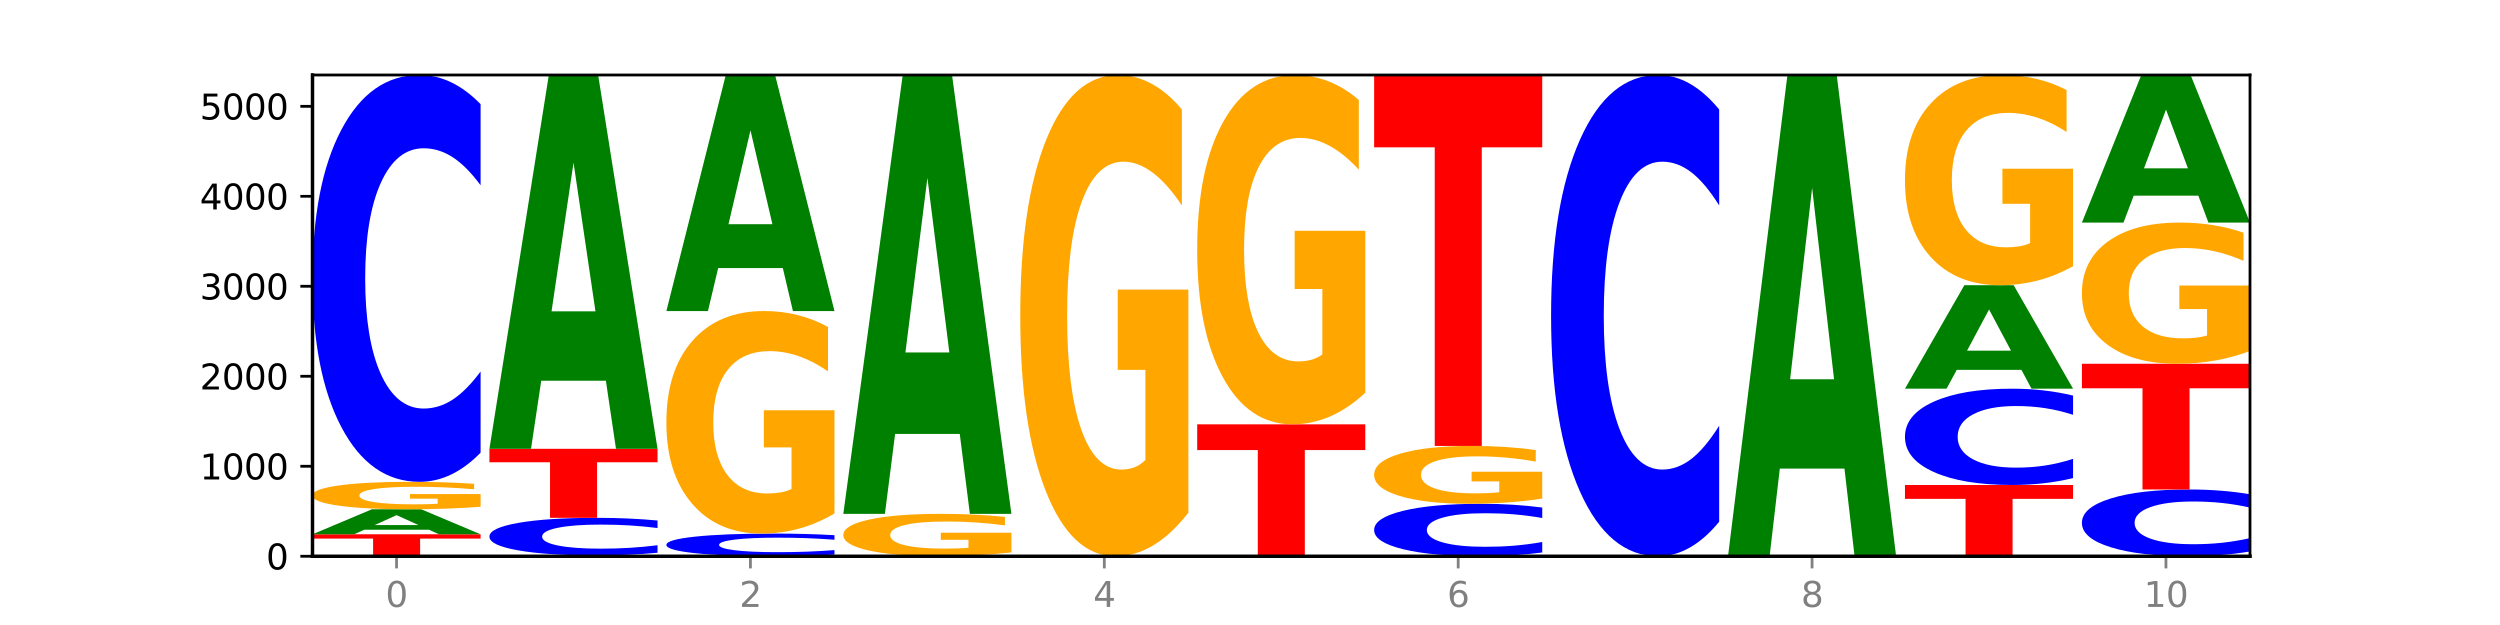
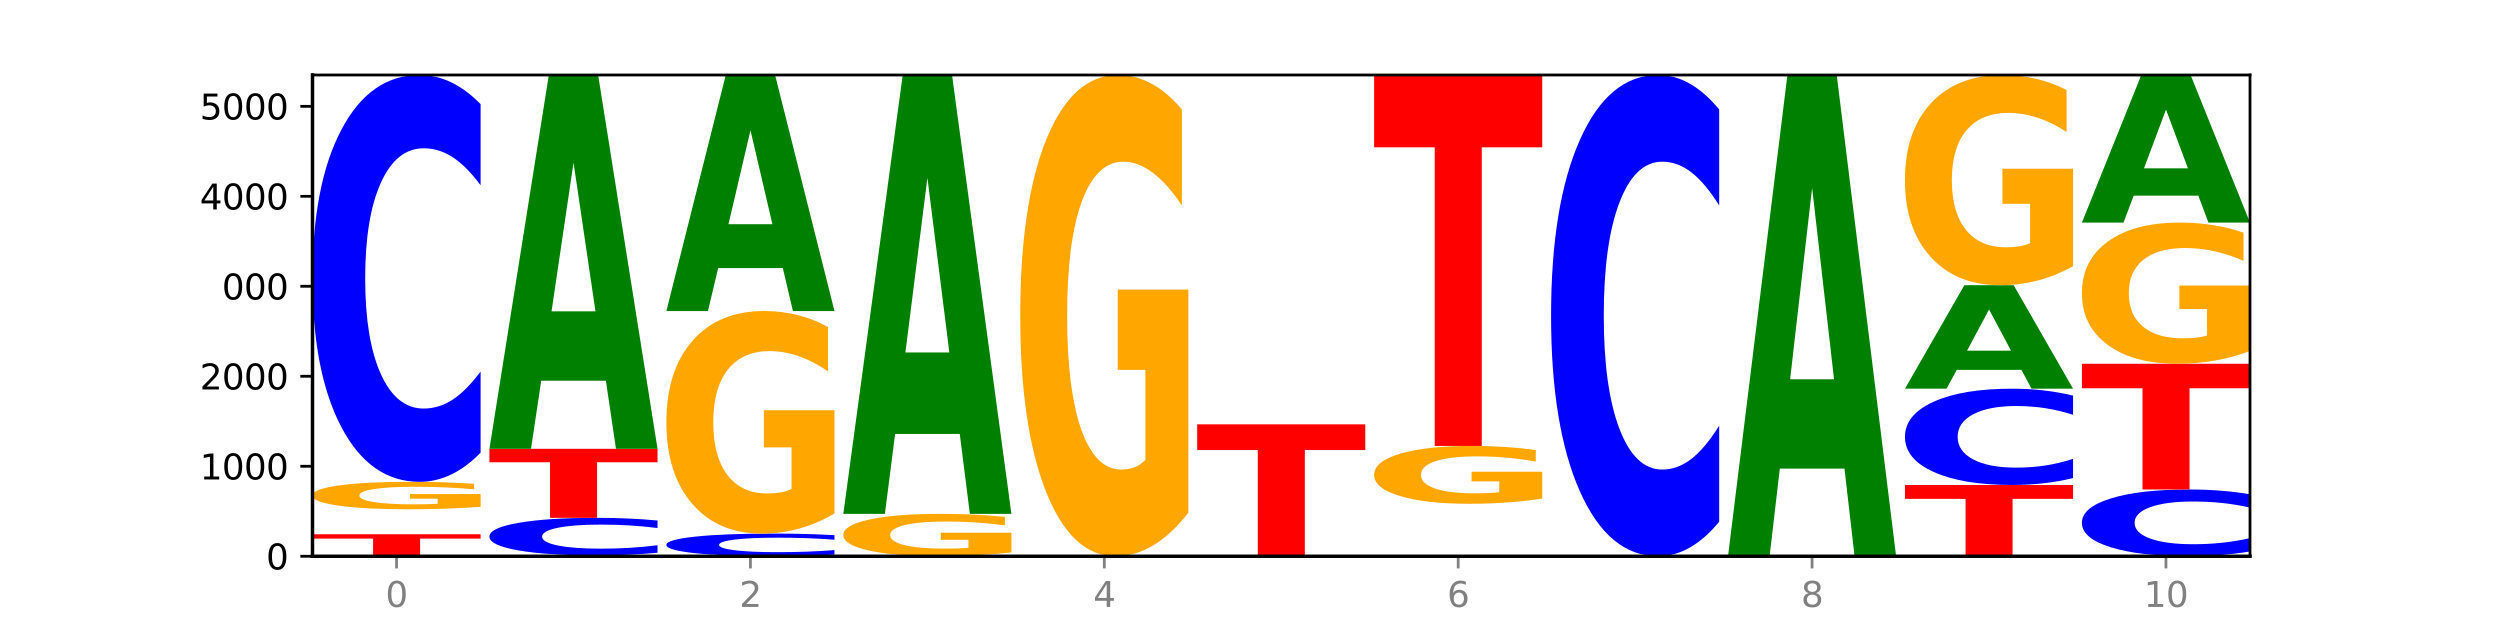
<svg xmlns="http://www.w3.org/2000/svg" xmlns:xlink="http://www.w3.org/1999/xlink" width="720pt" height="180pt" viewBox="0 0 720 180" version="1.1">
  <defs>
    <style type="text/css">*{stroke-linejoin: round; stroke-linecap: butt}</style>
  </defs>
  <g id="figure_1">
    <g id="patch_1">
      <path d="M 0 180  L 720 180  L 720 0  L 0 0  z " style="fill: #ffffff" />
    </g>
    <g id="axes_1">
      <g id="patch_2">
        <path d="M 90 160.2  L 648 160.2  L 648 21.6  L 90 21.6  z " style="fill: #ffffff" />
      </g>
      <g id="line2d_1">
        <path d="M 90 160.2  L 648 160.2  " clip-path="url(#p7aeac0009e)" style="fill: none; stroke: #000000; stroke-width: 0.5; stroke-linecap: square" />
      </g>
      <g id="patch_3">
        <path d="M 90 153.876  L 138.411 153.876  L 138.411 155.11  L 120.994 155.11  L 120.994 160.2  L 107.45 160.2  L 107.45 155.11  L 90 155.11  L 90 153.876  z " clip-path="url(#p7aeac0009e)" style="fill: #ff0000" />
      </g>
      <g id="patch_4">
-         <path d="M 123.534 152.564  L 104.916 152.564  L 101.977 153.876  L 90 153.876  L 107.104 146.672  L 121.307 146.672  L 138.411 153.876  L 126.444 153.876  L 123.534 152.564  z M 107.886 151.227  L 120.535 151.227  L 114.22 148.361  L 107.886 151.227  z " clip-path="url(#p7aeac0009e)" style="fill: #008000" />
-       </g>
+         </g>
      <g id="patch_5">
        <path d="M 138.411 145.957  Q 133.529 146.314 128.277 146.494  Q 123.026 146.672 117.428 146.672  Q 104.777 146.672 97.389 145.607  Q 90 144.543 90 142.722  Q 90 140.88 97.519 139.824  Q 105.048 138.767 118.144 138.767  Q 123.189 138.767 127.811 138.911  Q 132.444 139.053 136.545 139.334  L 136.545 140.91  Q 132.313 140.549 128.126 140.371  Q 123.938 140.191 119.728 140.191  Q 111.938 140.191 107.717 140.847  Q 103.497 141.502 103.497 142.722  Q 103.497 143.93 107.566 144.59  Q 111.634 145.248 119.12 145.248  Q 121.16 145.248 122.907 145.21  Q 124.654 145.171 126.042 145.09  L 126.042 143.61  L 118.068 143.61  L 118.068 142.293  L 138.411 142.293  L 138.411 145.957  z " clip-path="url(#p7aeac0009e)" style="fill: #ffa600" />
      </g>
      <g id="patch_6">
        <path d="M 138.411 130.369  Q 134.361 134.532 129.983 136.637  Q 125.604 138.767 120.835 138.767  Q 106.613 138.767 98.306 122.987  Q 90 107.206 90 80.22  Q 90 53.137 98.306 37.38  Q 106.613 21.6 120.835 21.6  Q 125.604 21.6 129.983 23.73  Q 134.361 25.836 138.411 29.998  L 138.411 53.354  Q 134.325 47.836 130.361 45.271  Q 126.397 42.705 122.018 42.705  Q 114.163 42.705 109.662 52.701  Q 105.173 62.673 105.173 80.22  Q 105.173 97.695 109.662 107.69  Q 114.163 117.662 122.018 117.662  Q 126.397 117.662 130.361 115.097  Q 134.325 112.507 138.411 106.989  L 138.411 130.369  z " clip-path="url(#p7aeac0009e)" style="fill: #0000ff" />
      </g>
      <g id="patch_7">
        <path d="M 189.37 160.179  Q 184.488 160.189 179.236 160.195  Q 173.985 160.2 168.387 160.2  Q 155.736 160.2 148.347 160.169  Q 140.959 160.137 140.959 160.083  Q 140.959 160.029 148.478 159.998  Q 156.007 159.967 169.103 159.967  Q 174.148 159.967 178.77 159.971  Q 183.403 159.975 187.504 159.983  L 187.504 160.03  Q 183.272 160.019 179.084 160.014  Q 174.896 160.009 170.687 160.009  Q 162.897 160.009 158.676 160.028  Q 154.456 160.047 154.456 160.083  Q 154.456 160.119 158.524 160.139  Q 162.593 160.158 170.079 160.158  Q 172.119 160.158 173.866 160.157  Q 175.613 160.156 177.001 160.153  L 177.001 160.11  L 169.027 160.11  L 169.027 160.071  L 189.37 160.071  L 189.37 160.179  z " clip-path="url(#p7aeac0009e)" style="fill: #ffa600" />
      </g>
      <g id="patch_8">
        <path d="M 189.37 159.19  Q 185.32 159.575 180.942 159.77  Q 176.563 159.967 171.794 159.967  Q 157.572 159.967 149.265 158.508  Q 140.959 157.049 140.959 154.554  Q 140.959 152.05 149.265 150.593  Q 157.572 149.134 171.794 149.134  Q 176.563 149.134 180.942 149.331  Q 185.32 149.525 189.37 149.91  L 189.37 152.07  Q 185.284 151.559 181.32 151.322  Q 177.356 151.085 172.977 151.085  Q 165.122 151.085 160.621 152.009  Q 156.132 152.931 156.132 154.554  Q 156.132 156.169 160.621 157.093  Q 165.122 158.015 172.977 158.015  Q 177.356 158.015 181.32 157.778  Q 185.284 157.539 189.37 157.029  L 189.37 159.19  z " clip-path="url(#p7aeac0009e)" style="fill: #0000ff" />
      </g>
      <g id="patch_9">
        <path d="M 140.959 129.256  L 189.37 129.256  L 189.37 133.133  L 171.953 133.133  L 171.953 149.134  L 158.409 149.134  L 158.409 133.133  L 140.959 133.133  L 140.959 129.256  z " clip-path="url(#p7aeac0009e)" style="fill: #ff0000" />
      </g>
      <g id="patch_10">
        <path d="M 174.493 109.644  L 155.875 109.644  L 152.935 129.256  L 140.959 129.256  L 158.063 21.6  L 172.266 21.6  L 189.37 129.256  L 177.403 129.256  L 174.493 109.644  z M 158.845 89.664  L 171.494 89.664  L 165.179 46.841  L 158.845 89.664  z " clip-path="url(#p7aeac0009e)" style="fill: #008000" />
      </g>
      <g id="patch_11">
        <path d="M 240.329 159.732  Q 236.279 159.964 231.9 160.081  Q 227.522 160.2 222.753 160.2  Q 208.53 160.2 200.224 159.32  Q 191.918 158.441 191.918 156.937  Q 191.918 155.427 200.224 154.549  Q 208.53 153.669 222.753 153.669  Q 227.522 153.669 231.9 153.788  Q 236.279 153.905 240.329 154.137  L 240.329 155.439  Q 236.243 155.132 232.279 154.989  Q 228.314 154.846 223.936 154.846  Q 216.081 154.846 211.58 155.403  Q 207.091 155.958 207.091 156.937  Q 207.091 157.911 211.58 158.468  Q 216.081 159.024 223.936 159.024  Q 228.314 159.024 232.279 158.881  Q 236.243 158.736 240.329 158.429  L 240.329 159.732  z " clip-path="url(#p7aeac0009e)" style="fill: #0000ff" />
      </g>
      <g id="patch_12">
        <path d="M 240.329 147.87  Q 235.446 150.77 230.195 152.226  Q 224.944 153.669 219.346 153.669  Q 206.695 153.669 199.306 145.037  Q 191.918 136.405 191.918 121.644  Q 191.918 106.71 199.437 98.144  Q 206.966 89.578 220.062 89.578  Q 225.107 89.578 229.729 90.743  Q 234.361 91.895 238.463 94.172  L 238.463 106.948  Q 234.231 104.022 230.043 102.579  Q 225.855 101.123 221.646 101.123  Q 213.856 101.123 209.635 106.445  Q 205.415 111.754 205.415 121.644  Q 205.415 131.441 209.483 136.789  Q 213.552 142.125 221.038 142.125  Q 223.078 142.125 224.825 141.82  Q 226.571 141.502 227.96 140.84  L 227.96 128.846  L 219.986 128.846  L 219.986 118.162  L 240.329 118.162  L 240.329 147.87  z " clip-path="url(#p7aeac0009e)" style="fill: #ffa600" />
      </g>
      <g id="patch_13">
        <path d="M 225.452 77.195  L 206.834 77.195  L 203.894 89.578  L 191.918 89.578  L 209.021 21.6  L 223.225 21.6  L 240.329 89.578  L 228.362 89.578  L 225.452 77.195  z M 209.803 64.578  L 222.453 64.578  L 216.138 37.538  L 209.803 64.578  z " clip-path="url(#p7aeac0009e)" style="fill: #008000" />
      </g>
      <g id="patch_14">
        <path d="M 291.288 159.096  Q 286.405 159.648 281.154 159.925  Q 275.903 160.2 270.305 160.2  Q 257.654 160.2 250.265 158.556  Q 242.877 156.912 242.877 154.101  Q 242.877 151.256 250.395 149.625  Q 257.925 147.993 271.021 147.993  Q 276.066 147.993 280.688 148.215  Q 285.32 148.435 289.422 148.868  L 289.422 151.302  Q 285.19 150.744 281.002 150.47  Q 276.814 150.192 272.605 150.192  Q 264.815 150.192 260.594 151.206  Q 256.374 152.217 256.374 154.101  Q 256.374 155.966 260.442 156.985  Q 264.511 158.001 271.997 158.001  Q 274.037 158.001 275.784 157.943  Q 277.53 157.883 278.919 157.757  L 278.919 155.472  L 270.945 155.472  L 270.945 153.437  L 291.288 153.437  L 291.288 159.096  z " clip-path="url(#p7aeac0009e)" style="fill: #ffa600" />
      </g>
      <g id="patch_15">
        <path d="M 276.411 124.969  L 257.793 124.969  L 254.853 147.993  L 242.877 147.993  L 259.98 21.6  L 274.184 21.6  L 291.288 147.993  L 279.321 147.993  L 276.411 124.969  z M 260.762 101.51  L 273.412 101.51  L 267.097 51.234  L 260.762 101.51  z " clip-path="url(#p7aeac0009e)" style="fill: #008000" />
      </g>
      <g id="patch_16">
        <path d="M 342.247 147.66  Q 337.364 153.93 332.113 157.079  Q 326.862 160.2 321.263 160.2  Q 308.613 160.2 301.224 141.533  Q 293.836 122.866 293.836 90.943  Q 293.836 58.648 301.354 40.124  Q 308.884 21.6 321.98 21.6  Q 327.025 21.6 331.647 24.119  Q 336.279 26.61 340.38 31.535  L 340.38 59.163  Q 336.149 52.836 331.961 49.715  Q 327.773 46.566 323.564 46.566  Q 315.774 46.566 311.553 58.075  Q 307.333 69.556 307.333 90.943  Q 307.333 112.129 311.401 123.696  Q 315.47 135.234 322.956 135.234  Q 324.996 135.234 326.742 134.576  Q 328.489 133.889 329.878 132.457  L 329.878 106.518  L 321.904 106.518  L 321.904 83.413  L 342.247 83.413  L 342.247 147.66  z " clip-path="url(#p7aeac0009e)" style="fill: #ffa600" />
      </g>
      <g id="patch_17">
        <path d="M 344.795 122.207  L 393.205 122.207  L 393.205 129.617  L 375.789 129.617  L 375.789 160.2  L 362.245 160.2  L 362.245 129.617  L 344.795 129.617  L 344.795 122.207  z " clip-path="url(#p7aeac0009e)" style="fill: #ff0000" />
      </g>
      <g id="patch_18">
-         <path d="M 393.205 113.104  Q 388.323 117.655 383.072 119.942  Q 377.821 122.207 372.222 122.207  Q 359.572 122.207 352.183 108.657  Q 344.795 95.107 344.795 71.935  Q 344.795 48.492 352.313 35.046  Q 359.843 21.6 372.938 21.6  Q 377.983 21.6 382.605 23.429  Q 387.238 25.237 391.339 28.811  L 391.339 48.866  Q 387.108 44.273 382.92 42.008  Q 378.732 39.722 374.522 39.722  Q 366.732 39.722 362.512 48.077  Q 358.291 56.41 358.291 71.935  Q 358.291 87.313 362.36 95.709  Q 366.429 104.085 373.915 104.085  Q 375.955 104.085 377.701 103.607  Q 379.448 103.108 380.837 102.069  L 380.837 83.24  L 372.862 83.24  L 372.862 66.469  L 393.205 66.469  L 393.205 113.104  z " clip-path="url(#p7aeac0009e)" style="fill: #ffa600" />
-       </g>
+         </g>
      <g id="patch_19">
-         <path d="M 444.164 159.117  Q 440.115 159.654 435.736 159.925  Q 431.357 160.2 426.588 160.2  Q 412.366 160.2 404.06 158.165  Q 395.753 156.13 395.753 152.65  Q 395.753 149.158 404.06 147.126  Q 412.366 145.091 426.588 145.091  Q 431.357 145.091 435.736 145.365  Q 440.115 145.637 444.164 146.174  L 444.164 149.186  Q 440.078 148.474 436.114 148.143  Q 432.15 147.812 427.771 147.812  Q 419.916 147.812 415.415 149.101  Q 410.927 150.387 410.927 152.65  Q 410.927 154.904 415.415 156.193  Q 419.916 157.478 427.771 157.478  Q 432.15 157.478 436.114 157.148  Q 440.078 156.814 444.164 156.102  L 444.164 159.117  z " clip-path="url(#p7aeac0009e)" style="fill: #0000ff" />
-       </g>
+         </g>
      <g id="patch_20">
        <path d="M 444.164 143.583  Q 439.282 144.337 434.031 144.716  Q 428.78 145.091 423.181 145.091  Q 410.531 145.091 403.142 142.846  Q 395.753 140.602 395.753 136.764  Q 395.753 132.881 403.272 130.654  Q 410.802 128.427 423.897 128.427  Q 428.942 128.427 433.564 128.73  Q 438.197 129.029 442.298 129.621  L 442.298 132.943  Q 438.067 132.182 433.879 131.807  Q 429.691 131.428 425.481 131.428  Q 417.691 131.428 413.471 132.812  Q 409.25 134.193 409.25 136.764  Q 409.25 139.311 413.319 140.702  Q 417.388 142.089 424.874 142.089  Q 426.914 142.089 428.66 142.01  Q 430.407 141.927 431.796 141.755  L 431.796 138.637  L 423.821 138.637  L 423.821 135.859  L 444.164 135.859  L 444.164 143.583  z " clip-path="url(#p7aeac0009e)" style="fill: #ffa600" />
      </g>
      <g id="patch_21">
        <path d="M 395.753 21.6  L 444.164 21.6  L 444.164 42.434  L 426.748 42.434  L 426.748 128.427  L 413.204 128.427  L 413.204 42.434  L 395.753 42.434  L 395.753 21.6  z " clip-path="url(#p7aeac0009e)" style="fill: #ff0000" />
      </g>
      <g id="patch_22">
        <path d="M 495.123 150.265  Q 491.074 155.19 486.695 157.681  Q 482.316 160.2 477.547 160.2  Q 463.325 160.2 455.019 141.533  Q 446.712 122.866 446.712 90.943  Q 446.712 58.905 455.019 40.267  Q 463.325 21.6 477.547 21.6  Q 482.316 21.6 486.695 24.119  Q 491.074 26.61 495.123 31.535  L 495.123 59.163  Q 491.037 52.635 487.073 49.601  Q 483.109 46.566 478.73 46.566  Q 470.875 46.566 466.374 58.39  Q 461.886 70.186 461.886 90.943  Q 461.886 111.614 466.374 123.439  Q 470.875 135.234 478.73 135.234  Q 483.109 135.234 487.073 132.199  Q 491.037 129.136 495.123 122.608  L 495.123 150.265  z " clip-path="url(#p7aeac0009e)" style="fill: #0000ff" />
      </g>
      <g id="patch_23">
        <path d="M 531.206 134.951  L 512.587 134.951  L 509.648 160.2  L 497.671 160.2  L 514.775 21.6  L 528.979 21.6  L 546.082 160.2  L 534.116 160.2  L 531.206 134.951  z M 515.557 109.228  L 528.206 109.228  L 521.892 54.096  L 515.557 109.228  z " clip-path="url(#p7aeac0009e)" style="fill: #008000" />
      </g>
      <g id="patch_24">
        <path d="M 548.63 139.674  L 597.041 139.674  L 597.041 143.677  L 579.624 143.677  L 579.624 160.2  L 566.081 160.2  L 566.081 143.677  L 548.63 143.677  L 548.63 139.674  z " clip-path="url(#p7aeac0009e)" style="fill: #ff0000" />
      </g>
      <g id="patch_25">
        <path d="M 597.041 137.687  Q 592.992 138.672 588.613 139.17  Q 584.234 139.674 579.465 139.674  Q 565.243 139.674 556.936 135.94  Q 548.63 132.205 548.63 125.818  Q 548.63 119.408 556.936 115.679  Q 565.243 111.944 579.465 111.944  Q 584.234 111.944 588.613 112.448  Q 592.992 112.946 597.041 113.932  L 597.041 119.459  Q 592.955 118.153 588.991 117.546  Q 585.027 116.939 580.648 116.939  Q 572.793 116.939 568.292 119.305  Q 563.804 121.665 563.804 125.818  Q 563.804 129.954 568.292 132.319  Q 572.793 134.679 580.648 134.679  Q 585.027 134.679 588.991 134.072  Q 592.955 133.459 597.041 132.153  L 597.041 137.687  z " clip-path="url(#p7aeac0009e)" style="fill: #0000ff" />
      </g>
      <g id="patch_26">
        <path d="M 582.164 106.515  L 563.546 106.515  L 560.607 111.944  L 548.63 111.944  L 565.734 82.14  L 579.937 82.14  L 597.041 111.944  L 585.074 111.944  L 582.164 106.515  z M 566.516 100.983  L 579.165 100.983  L 572.85 89.128  L 566.516 100.983  z " clip-path="url(#p7aeac0009e)" style="fill: #008000" />
      </g>
      <g id="patch_27">
        <path d="M 597.041 76.663  Q 592.159 79.402 586.908 80.777  Q 581.656 82.14 576.058 82.14  Q 563.407 82.14 556.019 73.987  Q 548.63 65.833 548.63 51.889  Q 548.63 37.782 556.149 29.691  Q 563.679 21.6 576.774 21.6  Q 581.819 21.6 586.441 22.701  Q 591.074 23.789 595.175 25.939  L 595.175 38.008  Q 590.944 35.244 586.756 33.881  Q 582.568 32.505 578.358 32.505  Q 570.568 32.505 566.348 37.532  Q 562.127 42.547 562.127 51.889  Q 562.127 61.143 566.196 66.195  Q 570.264 71.235 577.75 71.235  Q 579.79 71.235 581.537 70.948  Q 583.284 70.648 584.673 70.022  L 584.673 58.692  L 576.698 58.692  L 576.698 48.6  L 597.041 48.6  L 597.041 76.663  z " clip-path="url(#p7aeac0009e)" style="fill: #ffa600" />
      </g>
      <g id="patch_28">
        <path d="M 648 158.822  Q 643.951 159.505 639.572 159.85  Q 635.193 160.2 630.424 160.2  Q 616.202 160.2 607.895 157.61  Q 599.589 155.02 599.589 150.591  Q 599.589 146.146 607.895 143.56  Q 616.202 140.97 630.424 140.97  Q 635.193 140.97 639.572 141.32  Q 643.951 141.665 648 142.349  L 648 146.182  Q 643.914 145.276 639.95 144.855  Q 635.986 144.434 631.607 144.434  Q 623.752 144.434 619.251 146.075  Q 614.762 147.711 614.762 150.591  Q 614.762 153.459 619.251 155.1  Q 623.752 156.736 631.607 156.736  Q 635.986 156.736 639.95 156.315  Q 643.914 155.89 648 154.984  L 648 158.822  z " clip-path="url(#p7aeac0009e)" style="fill: #0000ff" />
      </g>
      <g id="patch_29">
        <path d="M 599.589 104.765  L 648 104.765  L 648 111.826  L 630.583 111.826  L 630.583 140.97  L 617.04 140.97  L 617.04 111.826  L 599.589 111.826  L 599.589 104.765  z " clip-path="url(#p7aeac0009e)" style="fill: #ff0000" />
      </g>
      <g id="patch_30">
        <path d="M 648 101.086  Q 643.118 102.926 637.866 103.85  Q 632.615 104.765 627.017 104.765  Q 614.366 104.765 606.978 99.289  Q 599.589 93.812 599.589 84.447  Q 599.589 74.972 607.108 69.537  Q 614.637 64.103 627.733 64.103  Q 632.778 64.103 637.4 64.842  Q 642.033 65.573 646.134 67.017  L 646.134 75.123  Q 641.903 73.267 637.715 72.351  Q 633.527 71.427 629.317 71.427  Q 621.527 71.427 617.306 74.804  Q 613.086 78.172 613.086 84.447  Q 613.086 90.662 617.155 94.056  Q 621.223 97.441 628.709 97.441  Q 630.749 97.441 632.496 97.248  Q 634.243 97.046 635.631 96.626  L 635.631 89.016  L 627.657 89.016  L 627.657 82.237  L 648 82.237  L 648 101.086  z " clip-path="url(#p7aeac0009e)" style="fill: #ffa600" />
      </g>
      <g id="patch_31">
        <path d="M 633.123 56.36  L 614.505 56.36  L 611.566 64.103  L 599.589 64.103  L 616.693 21.6  L 630.896 21.6  L 648 64.103  L 636.033 64.103  L 633.123 56.36  z M 617.475 48.472  L 630.124 48.472  L 623.809 31.565  L 617.475 48.472  z " clip-path="url(#p7aeac0009e)" style="fill: #008000" />
      </g>
      <g id="matplotlib.axis_1">
        <g id="xtick_1">
          <g id="line2d_2">
            <defs>
              <path id="m60c7fe8f5d" d="M 0 0  L 0 3.5  " style="stroke: #808080; stroke-width: 0.8" />
            </defs>
            <g>
              <use xlink:href="#m60c7fe8f5d" x="114.205" y="160.2" style="fill: #808080; stroke: #808080; stroke-width: 0.8" />
            </g>
          </g>
          <g id="text_1">
            <g style="fill: #808080" transform="translate(111.024 174.798) scale(0.1 -0.1)">
              <defs>
                <path id="DejaVuSans-30" d="M 2034 4250  Q 1547 4250 1301 3770  Q 1056 3291 1056 2328  Q 1056 1369 1301 889  Q 1547 409 2034 409  Q 2525 409 2770 889  Q 3016 1369 3016 2328  Q 3016 3291 2770 3770  Q 2525 4250 2034 4250  z M 2034 4750  Q 2819 4750 3233 4129  Q 3647 3509 3647 2328  Q 3647 1150 3233 529  Q 2819 -91 2034 -91  Q 1250 -91 836 529  Q 422 1150 422 2328  Q 422 3509 836 4129  Q 1250 4750 2034 4750  z " transform="scale(0.016)" />
              </defs>
              <use xlink:href="#DejaVuSans-30" />
            </g>
          </g>
        </g>
        <g id="xtick_2">
          <g id="line2d_3">
            <g>
              <use xlink:href="#m60c7fe8f5d" x="216.123" y="160.2" style="fill: #808080; stroke: #808080; stroke-width: 0.8" />
            </g>
          </g>
          <g id="text_2">
            <g style="fill: #808080" transform="translate(212.942 174.798) scale(0.1 -0.1)">
              <defs>
                <path id="DejaVuSans-32" d="M 1228 531  L 3431 531  L 3431 0  L 469 0  L 469 531  Q 828 903 1448 1529  Q 2069 2156 2228 2338  Q 2531 2678 2651 2914  Q 2772 3150 2772 3378  Q 2772 3750 2511 3984  Q 2250 4219 1831 4219  Q 1534 4219 1204 4116  Q 875 4013 500 3803  L 500 4441  Q 881 4594 1212 4672  Q 1544 4750 1819 4750  Q 2544 4750 2975 4387  Q 3406 4025 3406 3419  Q 3406 3131 3298 2873  Q 3191 2616 2906 2266  Q 2828 2175 2409 1742  Q 1991 1309 1228 531  z " transform="scale(0.016)" />
              </defs>
              <use xlink:href="#DejaVuSans-32" />
            </g>
          </g>
        </g>
        <g id="xtick_3">
          <g id="line2d_4">
            <g>
              <use xlink:href="#m60c7fe8f5d" x="318.041" y="160.2" style="fill: #808080; stroke: #808080; stroke-width: 0.8" />
            </g>
          </g>
          <g id="text_3">
            <g style="fill: #808080" transform="translate(314.86 174.798) scale(0.1 -0.1)">
              <defs>
                <path id="DejaVuSans-34" d="M 2419 4116  L 825 1625  L 2419 1625  L 2419 4116  z M 2253 4666  L 3047 4666  L 3047 1625  L 3713 1625  L 3713 1100  L 3047 1100  L 3047 0  L 2419 0  L 2419 1100  L 313 1100  L 313 1709  L 2253 4666  z " transform="scale(0.016)" />
              </defs>
              <use xlink:href="#DejaVuSans-34" />
            </g>
          </g>
        </g>
        <g id="xtick_4">
          <g id="line2d_5">
            <g>
              <use xlink:href="#m60c7fe8f5d" x="419.959" y="160.2" style="fill: #808080; stroke: #808080; stroke-width: 0.8" />
            </g>
          </g>
          <g id="text_4">
            <g style="fill: #808080" transform="translate(416.778 174.798) scale(0.1 -0.1)">
              <defs>
                <path id="DejaVuSans-36" d="M 2113 2584  Q 1688 2584 1439 2293  Q 1191 2003 1191 1497  Q 1191 994 1439 701  Q 1688 409 2113 409  Q 2538 409 2786 701  Q 3034 994 3034 1497  Q 3034 2003 2786 2293  Q 2538 2584 2113 2584  z M 3366 4563  L 3366 3988  Q 3128 4100 2886 4159  Q 2644 4219 2406 4219  Q 1781 4219 1451 3797  Q 1122 3375 1075 2522  Q 1259 2794 1537 2939  Q 1816 3084 2150 3084  Q 2853 3084 3261 2657  Q 3669 2231 3669 1497  Q 3669 778 3244 343  Q 2819 -91 2113 -91  Q 1303 -91 875 529  Q 447 1150 447 2328  Q 447 3434 972 4092  Q 1497 4750 2381 4750  Q 2619 4750 2861 4703  Q 3103 4656 3366 4563  z " transform="scale(0.016)" />
              </defs>
              <use xlink:href="#DejaVuSans-36" />
            </g>
          </g>
        </g>
        <g id="xtick_5">
          <g id="line2d_6">
            <g>
              <use xlink:href="#m60c7fe8f5d" x="521.877" y="160.2" style="fill: #808080; stroke: #808080; stroke-width: 0.8" />
            </g>
          </g>
          <g id="text_5">
            <g style="fill: #808080" transform="translate(518.695 174.798) scale(0.1 -0.1)">
              <defs>
                <path id="DejaVuSans-38" d="M 2034 2216  Q 1584 2216 1326 1975  Q 1069 1734 1069 1313  Q 1069 891 1326 650  Q 1584 409 2034 409  Q 2484 409 2743 651  Q 3003 894 3003 1313  Q 3003 1734 2745 1975  Q 2488 2216 2034 2216  z M 1403 2484  Q 997 2584 770 2862  Q 544 3141 544 3541  Q 544 4100 942 4425  Q 1341 4750 2034 4750  Q 2731 4750 3128 4425  Q 3525 4100 3525 3541  Q 3525 3141 3298 2862  Q 3072 2584 2669 2484  Q 3125 2378 3379 2068  Q 3634 1759 3634 1313  Q 3634 634 3220 271  Q 2806 -91 2034 -91  Q 1263 -91 848 271  Q 434 634 434 1313  Q 434 1759 690 2068  Q 947 2378 1403 2484  z M 1172 3481  Q 1172 3119 1398 2916  Q 1625 2713 2034 2713  Q 2441 2713 2670 2916  Q 2900 3119 2900 3481  Q 2900 3844 2670 4047  Q 2441 4250 2034 4250  Q 1625 4250 1398 4047  Q 1172 3844 1172 3481  z " transform="scale(0.016)" />
              </defs>
              <use xlink:href="#DejaVuSans-38" />
            </g>
          </g>
        </g>
        <g id="xtick_6">
          <g id="line2d_7">
            <g>
              <use xlink:href="#m60c7fe8f5d" x="623.795" y="160.2" style="fill: #808080; stroke: #808080; stroke-width: 0.8" />
            </g>
          </g>
          <g id="text_6">
            <g style="fill: #808080" transform="translate(617.432 174.798) scale(0.1 -0.1)">
              <defs>
                <path id="DejaVuSans-31" d="M 794 531  L 1825 531  L 1825 4091  L 703 3866  L 703 4441  L 1819 4666  L 2450 4666  L 2450 531  L 3481 531  L 3481 0  L 794 0  L 794 531  z " transform="scale(0.016)" />
              </defs>
              <use xlink:href="#DejaVuSans-31" />
              <use xlink:href="#DejaVuSans-30" x="63.623" />
            </g>
          </g>
        </g>
      </g>
      <g id="matplotlib.axis_2">
        <g id="ytick_1">
          <g id="line2d_8">
            <defs>
              <path id="m3bad8bfa20" d="M 0 0  L -3.5 0  " style="stroke: #000000; stroke-width: 0.8" />
            </defs>
            <g>
              <use xlink:href="#m3bad8bfa20" x="90" y="160.2" style="stroke: #000000; stroke-width: 0.8" />
            </g>
          </g>
          <g id="text_7">
            <g transform="translate(76.638 163.999) scale(0.1 -0.1)">
              <use xlink:href="#DejaVuSans-30" />
            </g>
          </g>
        </g>
        <g id="ytick_2">
          <g id="line2d_9">
            <g>
              <use xlink:href="#m3bad8bfa20" x="90" y="134.284" style="stroke: #000000; stroke-width: 0.8" />
            </g>
          </g>
          <g id="text_8">
            <g transform="translate(57.55 138.083) scale(0.1 -0.1)">
              <use xlink:href="#DejaVuSans-31" />
              <use xlink:href="#DejaVuSans-30" x="63.623" />
              <use xlink:href="#DejaVuSans-30" x="127.246" />
              <use xlink:href="#DejaVuSans-30" x="190.869" />
            </g>
          </g>
        </g>
        <g id="ytick_3">
          <g id="line2d_10">
            <g>
              <use xlink:href="#m3bad8bfa20" x="90" y="108.368" style="stroke: #000000; stroke-width: 0.8" />
            </g>
          </g>
          <g id="text_9">
            <g transform="translate(57.55 112.167) scale(0.1 -0.1)">
              <use xlink:href="#DejaVuSans-32" />
              <use xlink:href="#DejaVuSans-30" x="63.623" />
              <use xlink:href="#DejaVuSans-30" x="127.246" />
              <use xlink:href="#DejaVuSans-30" x="190.869" />
            </g>
          </g>
        </g>
        <g id="ytick_4">
          <g id="line2d_11">
            <g>
              <use xlink:href="#m3bad8bfa20" x="90" y="82.451" style="stroke: #000000; stroke-width: 0.8" />
            </g>
          </g>
          <g id="text_10">
            <g transform="translate(57.55 86.251) scale(0.1 -0.1)">
              <defs>
-                 <path id="DejaVuSans-33" d="M 2597 2516  Q 3050 2419 3304 2112  Q 3559 1806 3559 1356  Q 3559 666 3084 287  Q 2609 -91 1734 -91  Q 1441 -91 1130 -33  Q 819 25 488 141  L 488 750  Q 750 597 1062 519  Q 1375 441 1716 441  Q 2309 441 2620 675  Q 2931 909 2931 1356  Q 2931 1769 2642 2001  Q 2353 2234 1838 2234  L 1294 2234  L 1294 2753  L 1863 2753  Q 2328 2753 2575 2939  Q 2822 3125 2822 3475  Q 2822 3834 2567 4026  Q 2313 4219 1838 4219  Q 1578 4219 1281 4162  Q 984 4106 628 3988  L 628 4550  Q 988 4650 1302 4700  Q 1616 4750 1894 4750  Q 2613 4750 3031 4423  Q 3450 4097 3450 3541  Q 3450 3153 3228 2886  Q 3006 2619 2597 2516  z " transform="scale(0.016)" />
-               </defs>
+                 </defs>
              <use xlink:href="#DejaVuSans-33" />
              <use xlink:href="#DejaVuSans-30" x="63.623" />
              <use xlink:href="#DejaVuSans-30" x="127.246" />
              <use xlink:href="#DejaVuSans-30" x="190.869" />
            </g>
          </g>
        </g>
        <g id="ytick_5">
          <g id="line2d_12">
            <g>
              <use xlink:href="#m3bad8bfa20" x="90" y="56.535" style="stroke: #000000; stroke-width: 0.8" />
            </g>
          </g>
          <g id="text_11">
            <g transform="translate(57.55 60.334) scale(0.1 -0.1)">
              <use xlink:href="#DejaVuSans-34" />
              <use xlink:href="#DejaVuSans-30" x="63.623" />
              <use xlink:href="#DejaVuSans-30" x="127.246" />
              <use xlink:href="#DejaVuSans-30" x="190.869" />
            </g>
          </g>
        </g>
        <g id="ytick_6">
          <g id="line2d_13">
            <g>
              <use xlink:href="#m3bad8bfa20" x="90" y="30.619" style="stroke: #000000; stroke-width: 0.8" />
            </g>
          </g>
          <g id="text_12">
            <g transform="translate(57.55 34.418) scale(0.1 -0.1)">
              <defs>
                <path id="DejaVuSans-35" d="M 691 4666  L 3169 4666  L 3169 4134  L 1269 4134  L 1269 2991  Q 1406 3038 1543 3061  Q 1681 3084 1819 3084  Q 2600 3084 3056 2656  Q 3513 2228 3513 1497  Q 3513 744 3044 326  Q 2575 -91 1722 -91  Q 1428 -91 1123 -41  Q 819 9 494 109  L 494 744  Q 775 591 1075 516  Q 1375 441 1709 441  Q 2250 441 2565 725  Q 2881 1009 2881 1497  Q 2881 1984 2565 2268  Q 2250 2553 1709 2553  Q 1456 2553 1204 2497  Q 953 2441 691 2322  L 691 4666  z " transform="scale(0.016)" />
              </defs>
              <use xlink:href="#DejaVuSans-35" />
              <use xlink:href="#DejaVuSans-30" x="63.623" />
              <use xlink:href="#DejaVuSans-30" x="127.246" />
              <use xlink:href="#DejaVuSans-30" x="190.869" />
            </g>
          </g>
        </g>
      </g>
      <g id="patch_32">
        <path d="M 90 160.2  L 90 21.6  " style="fill: none; stroke: #000000; stroke-linejoin: miter; stroke-linecap: square" />
      </g>
      <g id="patch_33">
        <path d="M 648 160.2  L 648 21.6  " style="fill: none; stroke: #000000; stroke-width: 0.8; stroke-linejoin: miter; stroke-linecap: square" />
      </g>
      <g id="patch_34">
        <path d="M 90 160.2  L 648 160.2  " style="fill: none; stroke: #000000; stroke-linejoin: miter; stroke-linecap: square" />
      </g>
      <g id="patch_35">
        <path d="M 90 21.6  L 648 21.6  " style="fill: none; stroke: #000000; stroke-width: 0.8; stroke-linejoin: miter; stroke-linecap: square" />
      </g>
    </g>
  </g>
  <defs>
    <clipPath id="p7aeac0009e">
      <rect x="90" y="21.6" width="558" height="138.6" />
    </clipPath>
  </defs>
</svg>